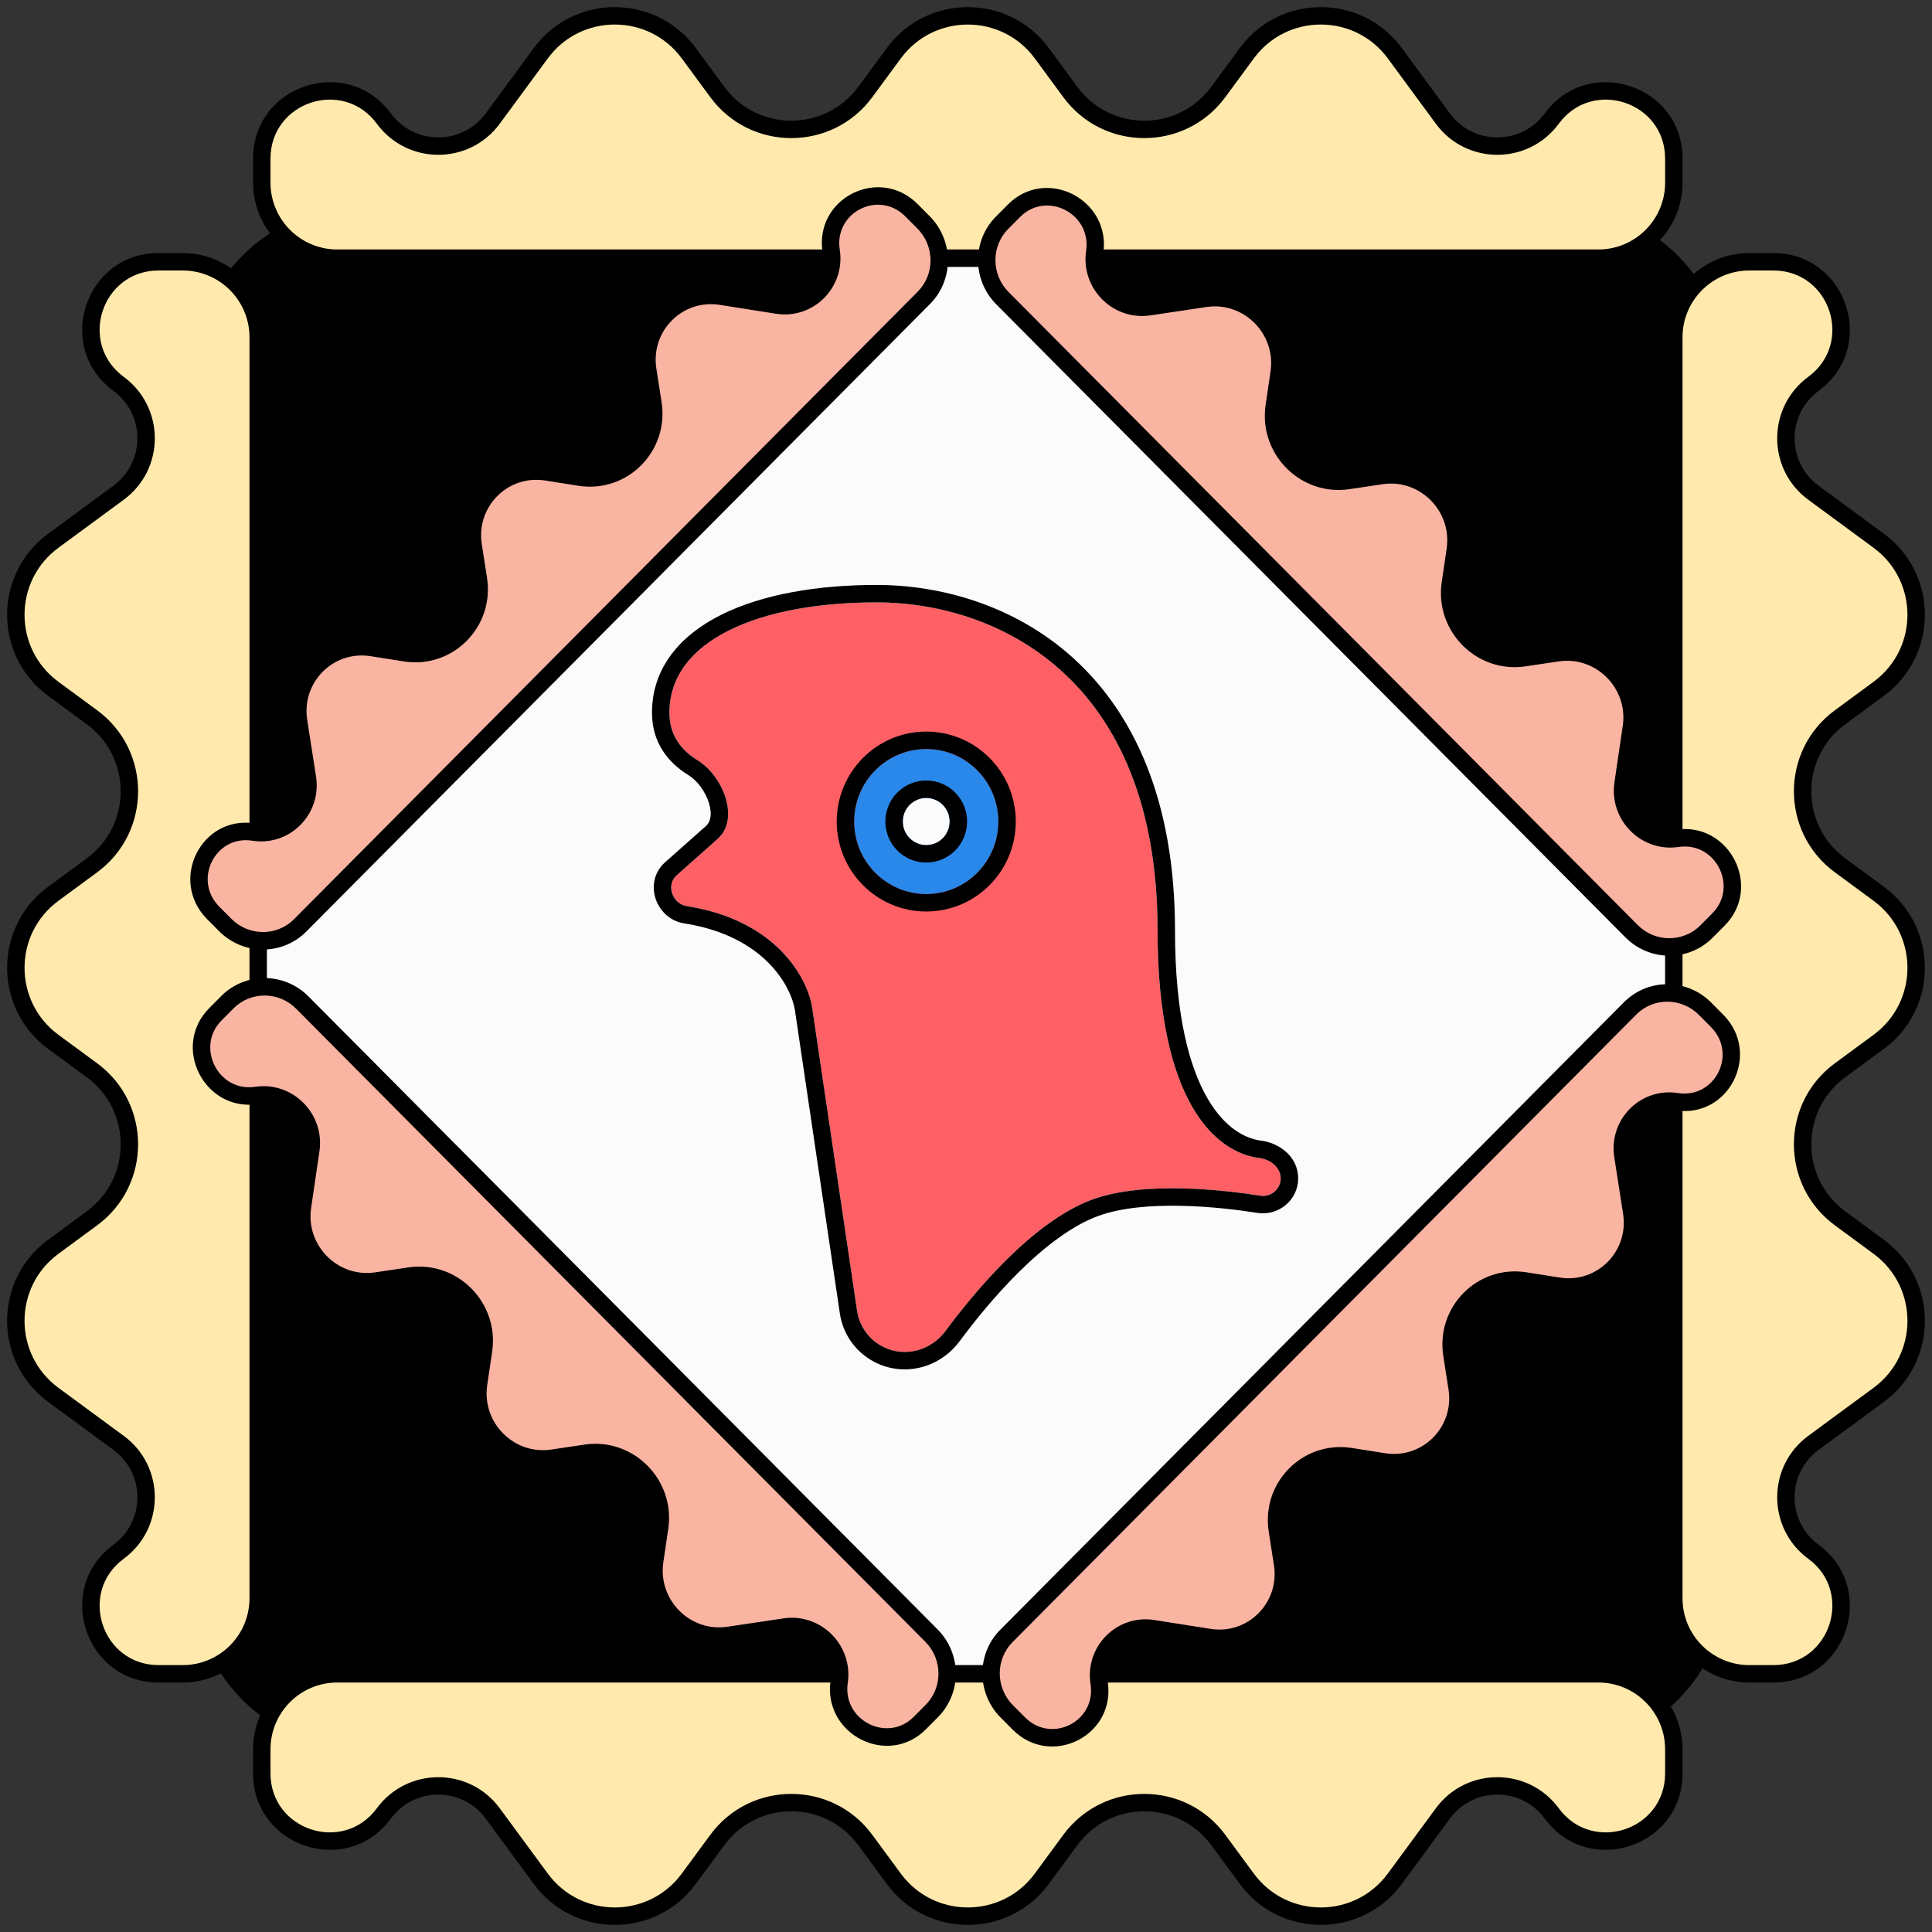
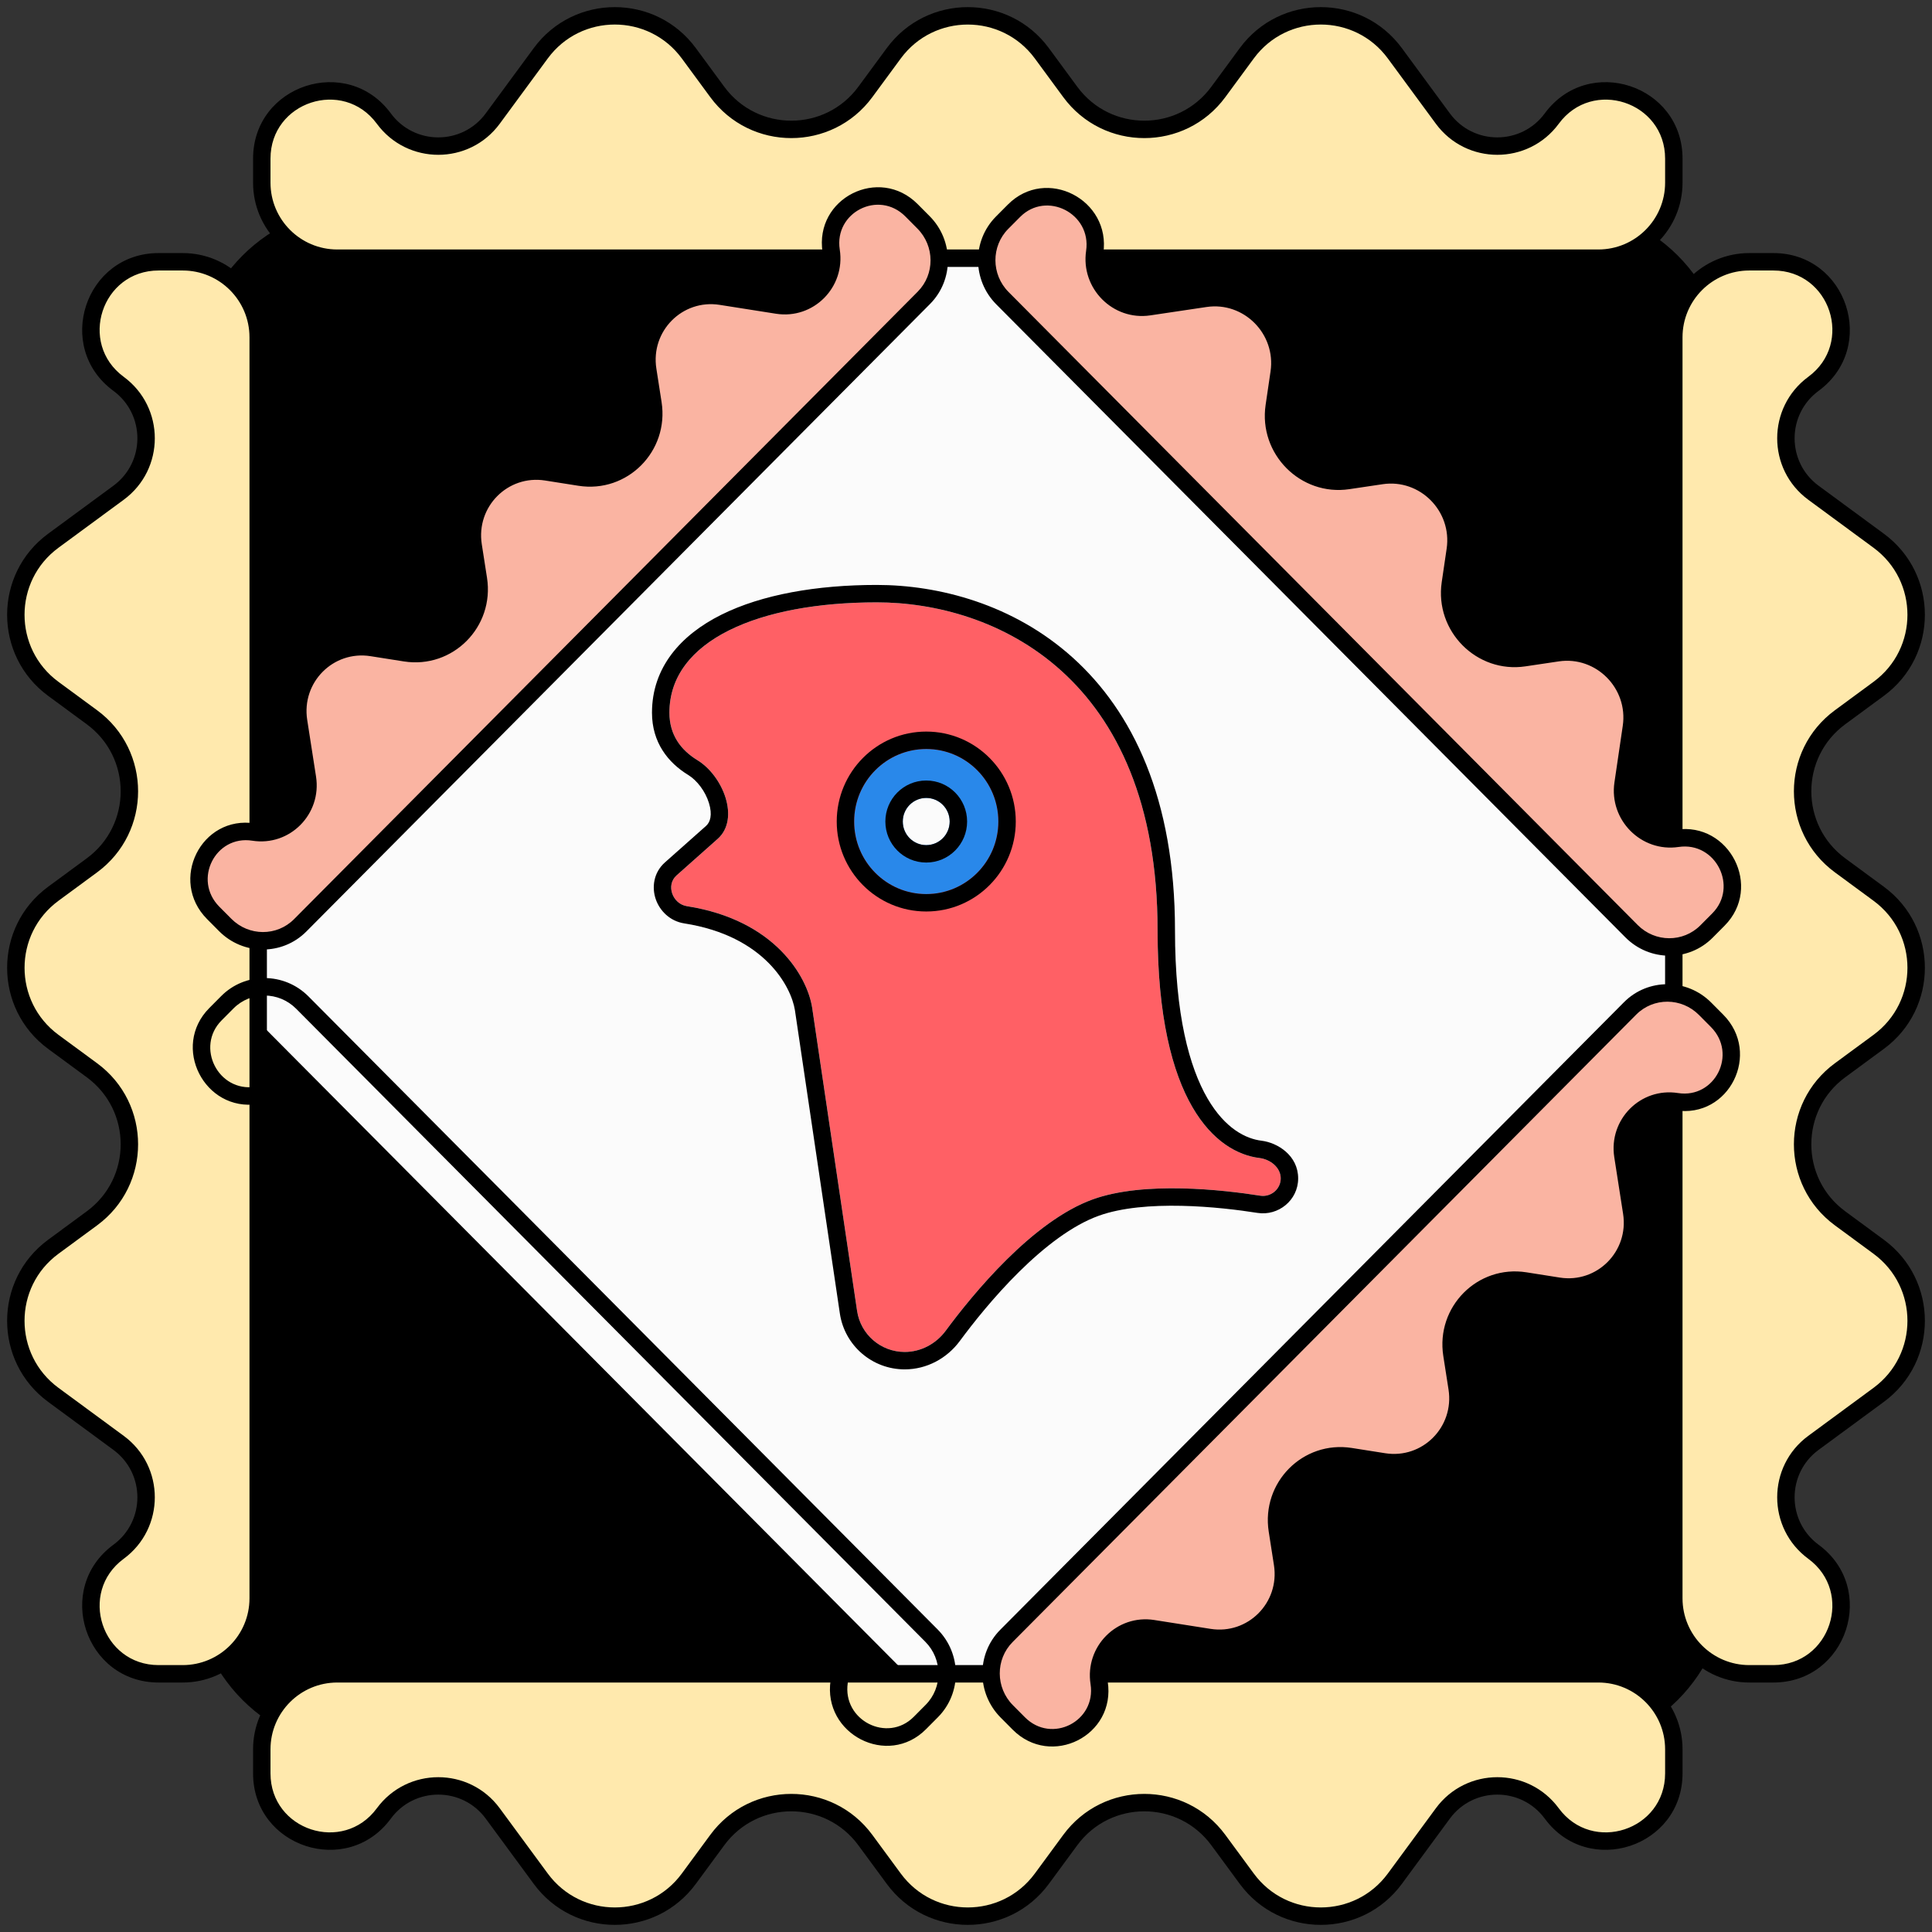
<svg xmlns="http://www.w3.org/2000/svg" width="122" height="122" viewBox="0 0 122 122" fill="none">
  <rect x="0" y="0" width="122" height="122" fill="#333333" stroke="none" />
  <g clip-path="url(#clip0_92_13244)">
    <path d="M12.777 23.594C12.777 18.071 17.255 13.594 22.777 13.594H98.483C104.006 13.594 108.483 18.071 108.483 23.594V99.89C108.483 105.413 104.006 109.89 98.483 109.89H22.777C17.255 109.89 12.777 105.413 12.777 99.89V23.594Z" fill="black" />
    <path fill-rule="evenodd" clip-rule="evenodd" d="M12.227 23.594C12.227 17.767 16.951 13.044 22.777 13.044H98.483C104.309 13.044 109.033 17.767 109.033 23.594V99.89C109.033 105.717 104.309 110.44 98.483 110.44H22.777C16.951 110.44 12.227 105.717 12.227 99.89V23.594ZM22.777 14.144C17.558 14.144 13.327 18.375 13.327 23.594V99.89C13.327 105.109 17.558 109.34 22.777 109.34H98.483C103.702 109.34 107.933 105.109 107.933 99.89V23.594C107.933 18.375 103.702 14.144 98.483 14.144H22.777Z" fill="black" />
    <path d="M60.633 13.594L108.485 61.742L60.633 109.89L12.78 61.742L60.633 13.594Z" fill="#FBFBFB" />
    <path fill-rule="evenodd" clip-rule="evenodd" d="M60.633 12.813L109.261 61.742L60.633 110.67L12.005 61.742L60.633 12.813ZM60.633 14.374L13.556 61.742L60.633 109.11L107.71 61.742L60.633 14.374Z" fill="black" />
    <path d="M118.635 34.147L114.514 31.115C112.195 29.409 112.195 25.944 114.514 24.238C117.834 21.795 116.106 16.531 111.984 16.531H110.464C107.831 16.531 105.696 18.666 105.696 21.299V100.929C105.696 103.562 107.831 105.696 110.464 105.696H111.984C116.106 105.696 117.834 100.432 114.514 97.989C112.195 96.283 112.195 92.818 114.514 91.112L118.635 88.08C121.788 85.761 121.788 81.049 118.635 78.73L116.194 76.934C113.042 74.615 113.042 69.904 116.194 67.584L118.635 65.789C121.788 63.469 121.788 58.758 118.635 56.439L116.194 54.643C113.042 52.324 113.042 47.612 116.194 45.293L118.635 43.497C121.788 41.178 121.788 36.467 118.635 34.147Z" fill="#FFE9AD" />
    <path d="M3.365 88.08L7.486 91.112C9.805 92.818 9.805 96.283 7.487 97.989C4.166 100.432 5.894 105.696 10.016 105.696H11.536C14.169 105.696 16.304 103.562 16.304 100.929V21.299C16.304 18.666 14.169 16.531 11.536 16.531H10.016C5.894 16.531 4.166 21.795 7.486 24.238C9.805 25.944 9.805 29.409 7.486 31.115L3.365 34.147C0.212 36.467 0.212 41.178 3.365 43.497L5.806 45.293C8.958 47.612 8.958 52.324 5.806 54.643L3.365 56.439C0.212 58.758 0.212 63.469 3.365 65.788L5.806 67.584C8.958 69.904 8.958 74.615 5.806 76.934L3.365 78.73C0.212 81.049 0.212 85.76 3.365 88.08Z" fill="#FFE9AD" />
    <path d="M34.148 3.365L31.115 7.486C29.409 9.805 25.944 9.805 24.238 7.486C21.796 4.166 16.531 5.894 16.531 10.016V11.536C16.531 14.169 18.666 16.304 21.299 16.304H100.929C103.562 16.304 105.697 14.169 105.697 11.536V10.016C105.697 5.894 100.432 4.166 97.99 7.486C96.284 9.805 92.818 9.805 91.112 7.486L88.08 3.365C85.761 0.212 81.05 0.212 78.73 3.365L76.934 5.806C74.615 8.958 69.904 8.958 67.585 5.806L65.789 3.365C63.469 0.212 58.758 0.212 56.439 3.365L54.643 5.806C52.324 8.958 47.612 8.958 45.293 5.806L43.498 3.365C41.178 0.212 36.467 0.212 34.148 3.365Z" fill="#FFE9AD" />
    <path d="M88.08 118.635L91.112 114.514C92.818 112.195 96.284 112.195 97.99 114.514C100.432 117.834 105.697 116.106 105.697 111.984V110.464C105.697 107.831 103.562 105.696 100.929 105.696H21.299C18.666 105.696 16.531 107.831 16.531 110.464V111.984C16.531 116.106 21.796 117.834 24.238 114.514C25.944 112.195 29.409 112.195 31.115 114.514L34.148 118.635C36.467 121.788 41.178 121.788 43.497 118.635L45.293 116.194C47.612 113.042 52.324 113.042 54.643 116.194L56.439 118.635C58.758 121.788 63.469 121.788 65.789 118.635L67.585 116.194C69.904 113.042 74.615 113.042 76.934 116.194L78.73 118.635C81.05 121.788 85.761 121.788 88.08 118.635Z" fill="#FFE9AD" />
    <path fill-rule="evenodd" clip-rule="evenodd" d="M87.637 3.69C85.538 0.836 81.273 0.836 79.173 3.69L77.377 6.132C74.838 9.583 69.681 9.583 67.141 6.132L65.346 3.691C63.246 0.837 58.981 0.837 56.882 3.691L55.086 6.132C52.547 9.583 47.389 9.583 44.85 6.132L43.054 3.69C40.955 0.836 36.69 0.836 34.59 3.69L31.558 7.812C29.633 10.43 25.721 10.43 23.795 7.812C21.667 4.92 17.081 6.425 17.081 10.016V11.536C17.081 13.865 18.969 15.754 21.299 15.754H100.929C103.258 15.754 105.147 13.865 105.147 11.536V10.016C105.147 6.425 100.56 4.92 98.433 7.812C96.507 10.43 92.595 10.43 90.669 7.812L87.637 3.69ZM78.287 3.039C80.826 -0.413 85.984 -0.413 88.523 3.039L91.555 7.161C93.041 9.181 96.06 9.181 97.546 7.161C100.304 3.412 106.247 5.362 106.247 10.016V11.536C106.247 14.473 103.866 16.854 100.929 16.854H21.299C18.362 16.854 15.981 14.473 15.981 11.536V10.016C15.981 5.363 21.924 3.412 24.681 7.161C26.167 9.181 29.186 9.181 30.672 7.161L33.704 3.039C36.243 -0.413 41.401 -0.413 43.941 3.039L45.736 5.48C47.836 8.334 52.101 8.334 54.2 5.48L55.996 3.039C58.535 -0.413 63.693 -0.413 66.232 3.039L68.028 5.48C70.127 8.334 74.392 8.334 76.491 5.48L78.287 3.039ZM10.016 17.081C6.425 17.081 4.92 21.667 7.812 23.795C10.43 25.721 10.43 29.633 7.812 31.558L3.69 34.59C0.836 36.69 0.836 40.955 3.69 43.054L6.132 44.85C9.583 47.389 9.583 52.547 6.132 55.086L3.691 56.882C0.837 58.981 0.837 63.246 3.691 65.346L6.132 67.141C9.583 69.68 9.583 74.838 6.132 77.377L3.69 79.173C0.836 81.272 0.836 85.537 3.69 87.637L7.812 90.669C10.43 92.595 10.43 96.506 7.812 98.432C4.92 100.56 6.425 105.146 10.016 105.146H11.536C13.866 105.146 15.754 103.258 15.754 100.929V21.299C15.754 18.969 13.866 17.081 11.536 17.081H10.016ZM7.161 24.681C3.412 21.924 5.362 15.981 10.016 15.981H11.536C14.473 15.981 16.854 18.362 16.854 21.299V100.929C16.854 103.865 14.473 106.246 11.536 106.246H10.016C5.363 106.246 3.412 100.303 7.161 97.546C9.181 96.06 9.181 93.041 7.161 91.555L3.039 88.523C-0.413 85.984 -0.413 80.826 3.039 78.287L5.48 76.491C8.334 74.392 8.334 70.127 5.48 68.027L3.039 66.232C-0.413 63.693 -0.413 58.535 3.039 55.996L5.48 54.2C8.334 52.1 8.334 47.836 5.48 45.736L3.039 43.94C-0.413 41.401 -0.413 36.243 3.039 33.704L7.161 30.672C9.181 29.186 9.181 26.167 7.161 24.681ZM110.464 15.981H111.984C116.637 15.981 118.588 21.924 114.839 24.681C112.819 26.167 112.819 29.186 114.839 30.672L118.961 33.704C122.413 36.243 122.413 41.401 118.961 43.94L116.52 45.736C113.666 47.836 113.666 52.1 116.52 54.2L118.961 55.996C122.413 58.535 122.413 63.693 118.961 66.232L116.52 68.027C113.666 70.127 113.666 74.392 116.52 76.491L118.961 78.287C122.413 80.826 122.413 85.984 118.961 88.523L114.839 91.555C112.819 93.041 112.819 96.06 114.839 97.546C118.588 100.303 116.637 106.246 111.984 106.246H110.464C107.527 106.246 105.146 103.865 105.146 100.929V21.299C105.146 18.362 107.527 15.981 110.464 15.981ZM111.984 17.081H110.464C108.134 17.081 106.246 18.969 106.246 21.299V100.929C106.246 103.258 108.134 105.146 110.464 105.146H111.984C115.575 105.146 117.08 100.56 114.188 98.432C111.57 96.506 111.57 92.595 114.188 90.669L118.309 87.637C121.163 85.537 121.163 81.272 118.309 79.173L115.868 77.377C112.417 74.838 112.417 69.68 115.868 67.141L118.309 65.346C121.163 63.246 121.163 58.981 118.309 56.882L115.868 55.086C112.417 52.547 112.417 47.389 115.868 44.85L118.309 43.054C121.163 40.955 121.163 36.69 118.309 34.59L114.188 31.558C111.57 29.633 111.57 25.721 114.188 23.795C117.08 21.667 115.575 17.081 111.984 17.081ZM21.299 106.246C18.969 106.246 17.081 108.135 17.081 110.464V111.984C17.081 115.575 21.667 117.08 23.795 114.188C25.721 111.57 29.633 111.57 31.558 114.188L34.59 118.309C36.69 121.163 40.955 121.163 43.054 118.309L44.85 115.868C47.389 112.417 52.547 112.417 55.086 115.868L56.882 118.309C58.981 121.163 63.246 121.163 65.346 118.309L67.141 115.868C69.681 112.417 74.838 112.417 77.377 115.868L79.173 118.309C81.273 121.163 85.538 121.163 87.637 118.309L90.669 114.188C92.595 111.57 96.507 111.57 98.432 114.188C100.56 117.08 105.147 115.575 105.147 111.984V110.464C105.147 108.135 103.258 106.246 100.929 106.246H21.299ZM15.981 110.464C15.981 107.527 18.362 105.146 21.299 105.146H100.929C103.866 105.146 106.247 107.527 106.247 110.464V111.984C106.247 116.637 100.304 118.588 97.546 114.839C96.06 112.819 93.041 112.819 91.555 114.839L88.523 118.961C85.984 122.413 80.826 122.413 78.287 118.961L76.491 116.52C74.392 113.666 70.127 113.666 68.028 116.52L66.232 118.961C63.693 122.413 58.535 122.413 55.996 118.961L54.2 116.52C52.101 113.666 47.836 113.666 45.736 116.52L43.94 118.961C41.401 122.413 36.243 122.413 33.704 118.961L30.672 114.839C29.186 112.819 26.167 112.819 24.681 114.839C21.924 118.588 15.981 116.637 15.981 111.984V110.464Z" fill="black" />
    <path d="M103.035 76.567L102.479 72.99C102.165 70.977 103.879 69.252 105.879 69.568C108.744 70.019 110.486 66.532 108.429 64.463L107.671 63.7C106.357 62.378 104.237 62.369 102.934 63.679L63.554 103.302C62.252 104.613 62.261 106.746 63.575 108.068L64.333 108.831C66.39 110.9 69.855 109.148 69.407 106.266C69.093 104.253 70.807 102.528 72.808 102.844L76.364 103.404C79.083 103.832 81.413 101.488 80.987 98.751L80.658 96.632C80.232 93.896 82.562 91.552 85.281 91.98L87.387 92.312C90.107 92.74 92.437 90.396 92.011 87.659L91.682 85.54C91.256 82.804 93.586 80.46 96.305 80.888L98.411 81.22C101.131 81.648 103.461 79.304 103.035 76.567Z" fill="#FAB4A2" />
    <path d="M18.857 45.543L19.414 49.12C19.727 51.133 18.014 52.858 16.013 52.542C13.149 52.091 11.407 55.578 13.463 57.647L14.222 58.41C15.536 59.732 17.656 59.741 18.958 58.431L58.339 18.808C59.641 17.497 59.631 15.364 58.318 14.042L57.559 13.279C55.503 11.21 52.037 12.962 52.486 15.845C52.799 17.857 51.086 19.582 49.085 19.266L45.529 18.706C42.809 18.278 40.479 20.622 40.905 23.359L41.235 25.478C41.661 28.214 39.331 30.558 36.611 30.13L34.505 29.798C31.785 29.37 29.455 31.714 29.881 34.451L30.211 36.57C30.637 39.306 28.307 41.651 25.587 41.222L23.481 40.89C20.761 40.462 18.431 42.806 18.857 45.543Z" fill="#FAB4A2" />
    <path d="M76.109 18.841L72.558 19.37C70.56 19.667 68.832 17.928 69.127 15.918C69.551 13.039 66.07 11.256 64.031 13.308L63.28 14.064C61.978 15.374 61.987 17.508 63.3 18.829L103.026 58.801C104.34 60.122 106.46 60.132 107.763 58.822L108.514 58.065C110.553 56.014 108.781 52.512 105.92 52.938C103.923 53.235 102.194 51.496 102.49 49.486L103.015 45.913C103.417 43.18 101.067 40.815 98.351 41.219L96.248 41.533C93.531 41.937 91.181 39.572 91.583 36.839L91.895 34.723C92.297 31.99 89.946 29.625 87.23 30.03L85.127 30.343C82.411 30.748 80.06 28.383 80.463 25.65L80.774 23.534C81.176 20.801 78.826 18.436 76.109 18.841Z" fill="#FAB4A2" />
-     <path d="M46.009 103.271L49.56 102.742C51.558 102.444 53.287 104.184 52.991 106.194C52.568 109.072 56.048 110.855 58.087 108.804L58.839 108.047C60.141 106.737 60.132 104.604 58.818 103.282L19.092 63.311C17.779 61.989 15.658 61.98 14.356 63.29L13.604 64.046C11.566 66.097 13.337 69.6 16.198 69.174C18.196 68.876 19.925 70.615 19.629 72.626L19.103 76.199C18.701 78.932 21.052 81.297 23.768 80.892L25.871 80.579C28.587 80.174 30.937 82.539 30.535 85.272L30.224 87.388C29.822 90.121 32.172 92.486 34.889 92.081L36.992 91.768C39.708 91.363 42.058 93.728 41.656 96.461L41.345 98.577C40.943 101.31 43.293 103.675 46.009 103.271Z" fill="#FAB4A2" />
    <path fill-rule="evenodd" clip-rule="evenodd" d="M102.473 45.832C102.821 43.465 100.783 41.415 98.431 41.765L96.328 42.078C93.248 42.537 90.585 39.858 91.041 36.759L91.352 34.642C91.7 32.276 89.663 30.225 87.31 30.576L85.207 30.889C82.127 31.348 79.464 28.668 79.92 25.569L80.231 23.453C80.58 21.086 78.542 19.036 76.19 19.386L72.639 19.915C70.277 20.267 68.235 18.213 68.585 15.837C68.933 13.473 66.077 12.03 64.419 13.698L63.667 14.454C62.583 15.546 62.586 17.33 63.688 18.439L103.414 58.411C104.517 59.52 106.29 59.523 107.375 58.431L108.127 57.675C109.784 56.007 108.35 53.133 106.001 53.483C103.639 53.835 101.598 51.781 101.947 49.405L102.473 45.832ZM98.27 40.674C101.351 40.215 104.014 42.894 103.558 45.993L103.032 49.566C102.79 51.211 104.206 52.635 105.84 52.392C109.213 51.89 111.322 56.02 108.902 58.455L108.15 59.212C106.631 60.74 104.163 60.725 102.639 59.191L62.913 19.22C61.388 17.686 61.373 15.203 62.892 13.674L63.644 12.918C66.064 10.483 70.169 12.605 69.67 15.998C69.428 17.642 70.844 19.067 72.478 18.824L76.029 18.295C79.109 17.836 81.772 20.516 81.316 23.615L81.005 25.731C80.657 28.098 82.694 30.148 85.047 29.798L87.15 29.484C90.23 29.026 92.893 31.705 92.437 34.804L92.126 36.92C91.777 39.287 93.815 41.337 96.167 40.987L98.27 40.674ZM57.172 13.669C55.483 11.97 52.663 13.415 53.028 15.759C53.398 18.142 51.368 20.184 49 19.811L45.444 19.251C43.092 18.881 41.078 20.906 41.447 23.273L41.777 25.392C42.26 28.498 39.613 31.161 36.526 30.675L34.42 30.343C32.068 29.973 30.055 31.998 30.423 34.365L30.753 36.484C31.236 39.59 28.589 42.253 25.502 41.767L23.396 41.435C21.044 41.065 19.031 43.09 19.399 45.457L19.956 49.035C20.326 51.417 18.296 53.461 15.928 53.087C13.599 52.721 12.162 55.558 13.851 57.257L14.61 58.02C15.712 59.13 17.486 59.133 18.57 58.041L57.951 18.418C59.036 17.326 59.033 15.542 57.93 14.432L57.172 13.669ZM51.944 15.93C51.412 12.509 55.523 10.45 57.947 12.889L58.706 13.652C60.23 15.186 60.246 17.669 58.726 19.198L19.346 58.821C17.826 60.35 15.359 60.334 13.834 58.8L13.076 58.037C10.652 55.598 12.698 51.462 16.098 51.997C17.731 52.255 19.128 50.849 18.872 49.206L18.316 45.628C17.832 42.522 20.479 39.859 23.566 40.345L25.672 40.677C28.024 41.048 30.038 39.022 29.669 36.655L29.34 34.536C28.856 31.43 31.503 28.767 34.59 29.253L36.696 29.585C39.048 29.956 41.062 27.93 40.693 25.563L40.364 23.444C39.88 20.338 42.527 17.675 45.614 18.161L49.17 18.721C50.803 18.979 52.2 17.573 51.944 15.93ZM108.058 63.31L108.817 64.073C111.241 66.512 109.194 70.648 105.795 70.113C104.161 69.855 102.764 71.261 103.02 72.904L103.577 76.482C104.06 79.588 101.414 82.251 98.327 81.765L96.221 81.433C93.868 81.062 91.855 83.088 92.223 85.455L92.553 87.574C93.036 90.68 90.39 93.343 87.303 92.857L85.197 92.525C82.844 92.154 80.831 94.18 81.199 96.547L81.529 98.666C82.012 101.772 79.366 104.435 76.279 103.949L72.723 103.389C71.09 103.131 69.693 104.537 69.948 106.18C70.481 109.601 66.369 111.66 63.946 109.221L63.187 108.458C61.663 106.924 61.647 104.441 63.166 102.912L102.547 63.289C104.066 61.76 106.534 61.776 108.058 63.31ZM108.041 64.853L107.283 64.09C106.18 62.98 104.407 62.977 103.322 64.069L63.942 103.692C62.857 104.784 62.86 106.568 63.962 107.678L64.721 108.441C66.41 110.14 69.23 108.695 68.865 106.351C68.494 103.969 70.525 101.926 72.892 102.299L76.448 102.859C78.801 103.229 80.814 101.204 80.446 98.837L80.116 96.718C79.633 93.612 82.279 90.949 85.366 91.435L87.472 91.767C89.825 92.137 91.838 90.112 91.47 87.745L91.14 85.626C90.656 82.52 93.303 79.857 96.39 80.343L98.496 80.675C100.849 81.046 102.862 79.02 102.494 76.653L101.937 73.075C101.566 70.693 103.597 68.65 105.964 69.023C108.294 69.39 109.73 66.552 108.041 64.853ZM18.704 63.701C17.602 62.591 15.829 62.588 14.744 63.68L13.992 64.436C12.335 66.104 13.769 68.978 16.118 68.628C18.48 68.276 20.521 70.33 20.171 72.706L19.646 76.279C19.297 78.646 21.335 80.697 23.687 80.346L25.791 80.033C28.871 79.574 31.534 82.254 31.078 85.353L30.766 87.469C30.418 89.836 32.456 91.886 34.808 91.535L36.911 91.222C39.991 90.763 42.654 93.443 42.198 96.542L41.887 98.658C41.539 101.025 43.577 103.075 45.929 102.725L49.48 102.196C51.842 101.844 53.883 103.898 53.533 106.274C53.186 108.638 56.042 110.081 57.699 108.414L58.451 107.657C59.536 106.566 59.533 104.781 58.43 103.672L18.704 63.701ZM13.968 62.9C15.488 61.371 17.955 61.387 19.48 62.921L59.206 102.892C60.73 104.426 60.746 106.909 59.227 108.437L58.475 109.194C56.055 111.629 51.949 109.506 52.449 106.113C52.691 104.469 51.275 103.044 49.641 103.287L46.089 103.816C43.009 104.275 40.346 101.596 40.802 98.497L41.114 96.38C41.462 94.014 39.424 91.963 37.072 92.314L34.969 92.627C31.889 93.086 29.226 90.406 29.682 87.307L29.993 85.191C30.341 82.824 28.303 80.774 25.951 81.124L23.848 81.438C20.768 81.897 18.105 79.217 18.561 76.118L19.087 72.545C19.328 70.901 17.912 69.476 16.279 69.719C12.906 70.222 10.796 66.091 13.216 63.656L13.968 62.9Z" fill="black" />
    <path d="M45.319 52.973L42.721 55.281C42.033 55.892 42.467 57.08 43.376 57.222C48.956 58.094 50.978 61.693 51.282 63.613L54.122 82.778C54.343 84.268 55.623 85.372 57.13 85.372C58.156 85.372 59.111 84.856 59.721 84.031C61.428 81.719 65.204 77.104 69.019 75.733C72.262 74.569 77.239 75.136 79.577 75.504C80.249 75.61 80.875 75.094 80.875 74.413C80.875 73.722 80.217 73.209 79.531 73.125C76.818 72.794 73.097 69.676 73.097 58.746C73.097 42.618 62.759 38.037 55.361 38.037C47.962 38.037 42.272 40.423 42.272 45.004C42.272 46.412 42.999 47.367 44.036 48.001C45.66 48.993 46.741 51.709 45.319 52.973Z" fill="#FF6065" />
    <path fill-rule="evenodd" clip-rule="evenodd" d="M41.99 54.458L44.588 52.151C44.846 51.922 44.999 51.458 44.768 50.708C44.542 49.971 44.018 49.279 43.462 48.939C42.176 48.153 41.171 46.878 41.171 45.004C41.171 42.156 42.975 40.101 45.551 38.818C48.107 37.545 51.566 36.937 55.36 36.937C59.266 36.937 63.984 38.144 67.739 41.526C71.522 44.934 74.197 50.431 74.197 58.746C74.197 64.105 75.112 67.401 76.248 69.358C77.366 71.285 78.691 71.915 79.664 72.033C80.669 72.156 81.975 72.959 81.975 74.413C81.975 75.795 80.72 76.797 79.406 76.591C78.264 76.411 76.488 76.184 74.613 76.144C72.716 76.102 70.822 76.254 69.39 76.769C67.71 77.372 65.949 78.734 64.352 80.312C62.774 81.871 61.441 83.554 60.606 84.684C59.803 85.77 58.53 86.472 57.13 86.472C55.077 86.472 53.335 84.969 53.034 82.939L50.196 63.785L50.195 63.781C49.961 62.322 48.301 59.105 43.206 58.309C42.294 58.166 41.661 57.507 41.411 56.788C41.157 56.06 41.252 55.114 41.99 54.458ZM51.282 63.613C50.978 61.693 48.956 58.094 43.376 57.222C42.467 57.08 42.033 55.892 42.721 55.281L45.318 52.973C46.741 51.709 45.66 48.993 44.036 48.001C42.999 47.367 42.271 46.412 42.271 45.004C42.271 40.423 47.962 38.037 55.36 38.037C62.759 38.037 73.097 42.618 73.097 58.746C73.097 69.676 76.818 72.794 79.531 73.125C80.217 73.209 80.874 73.722 80.874 74.413C80.874 75.094 80.249 75.61 79.577 75.504C77.239 75.136 72.262 74.569 69.019 75.733C65.204 77.104 61.428 81.719 59.721 84.031C59.111 84.856 58.156 85.372 57.13 85.372C55.623 85.372 54.343 84.268 54.122 82.778L51.282 63.613Z" fill="black" />
    <path d="M63.043 51.878C63.043 54.407 61.005 56.458 58.49 56.458C55.976 56.458 53.938 54.407 53.938 51.878C53.938 49.348 55.976 47.297 58.49 47.297C61.005 47.297 63.043 49.348 63.043 51.878Z" fill="#2988EA" />
    <path fill-rule="evenodd" clip-rule="evenodd" d="M64.143 51.878C64.143 55.009 61.618 57.558 58.49 57.558C55.362 57.558 52.837 55.009 52.837 51.878C52.837 48.747 55.362 46.197 58.49 46.197C61.618 46.197 64.143 48.747 64.143 51.878ZM58.49 56.458C61.004 56.458 63.043 54.407 63.043 51.878C63.043 49.348 61.004 47.297 58.49 47.297C55.976 47.297 53.937 49.348 53.937 51.878C53.937 54.407 55.976 56.458 58.49 56.458Z" fill="black" />
    <path d="M59.97 51.877C59.97 52.7 59.307 53.367 58.489 53.367C57.671 53.367 57.008 52.7 57.008 51.877C57.008 51.054 57.671 50.387 58.489 50.387C59.307 50.387 59.97 51.054 59.97 51.877Z" fill="#FBFBFB" />
    <path fill-rule="evenodd" clip-rule="evenodd" d="M61.07 51.877C61.07 53.301 59.921 54.467 58.489 54.467C57.057 54.467 55.908 53.301 55.908 51.877C55.908 50.453 57.057 49.287 58.489 49.287C59.921 49.287 61.07 50.453 61.07 51.877ZM58.489 53.367C59.307 53.367 59.97 52.7 59.97 51.877C59.97 51.054 59.307 50.387 58.489 50.387C57.671 50.387 57.008 51.054 57.008 51.877C57.008 52.7 57.671 53.367 58.489 53.367Z" fill="black" />
  </g>
  <defs>
    <clipPath id="clip0_92_13244">
      <rect width="122" height="122" fill="white" />
    </clipPath>
  </defs>
</svg>